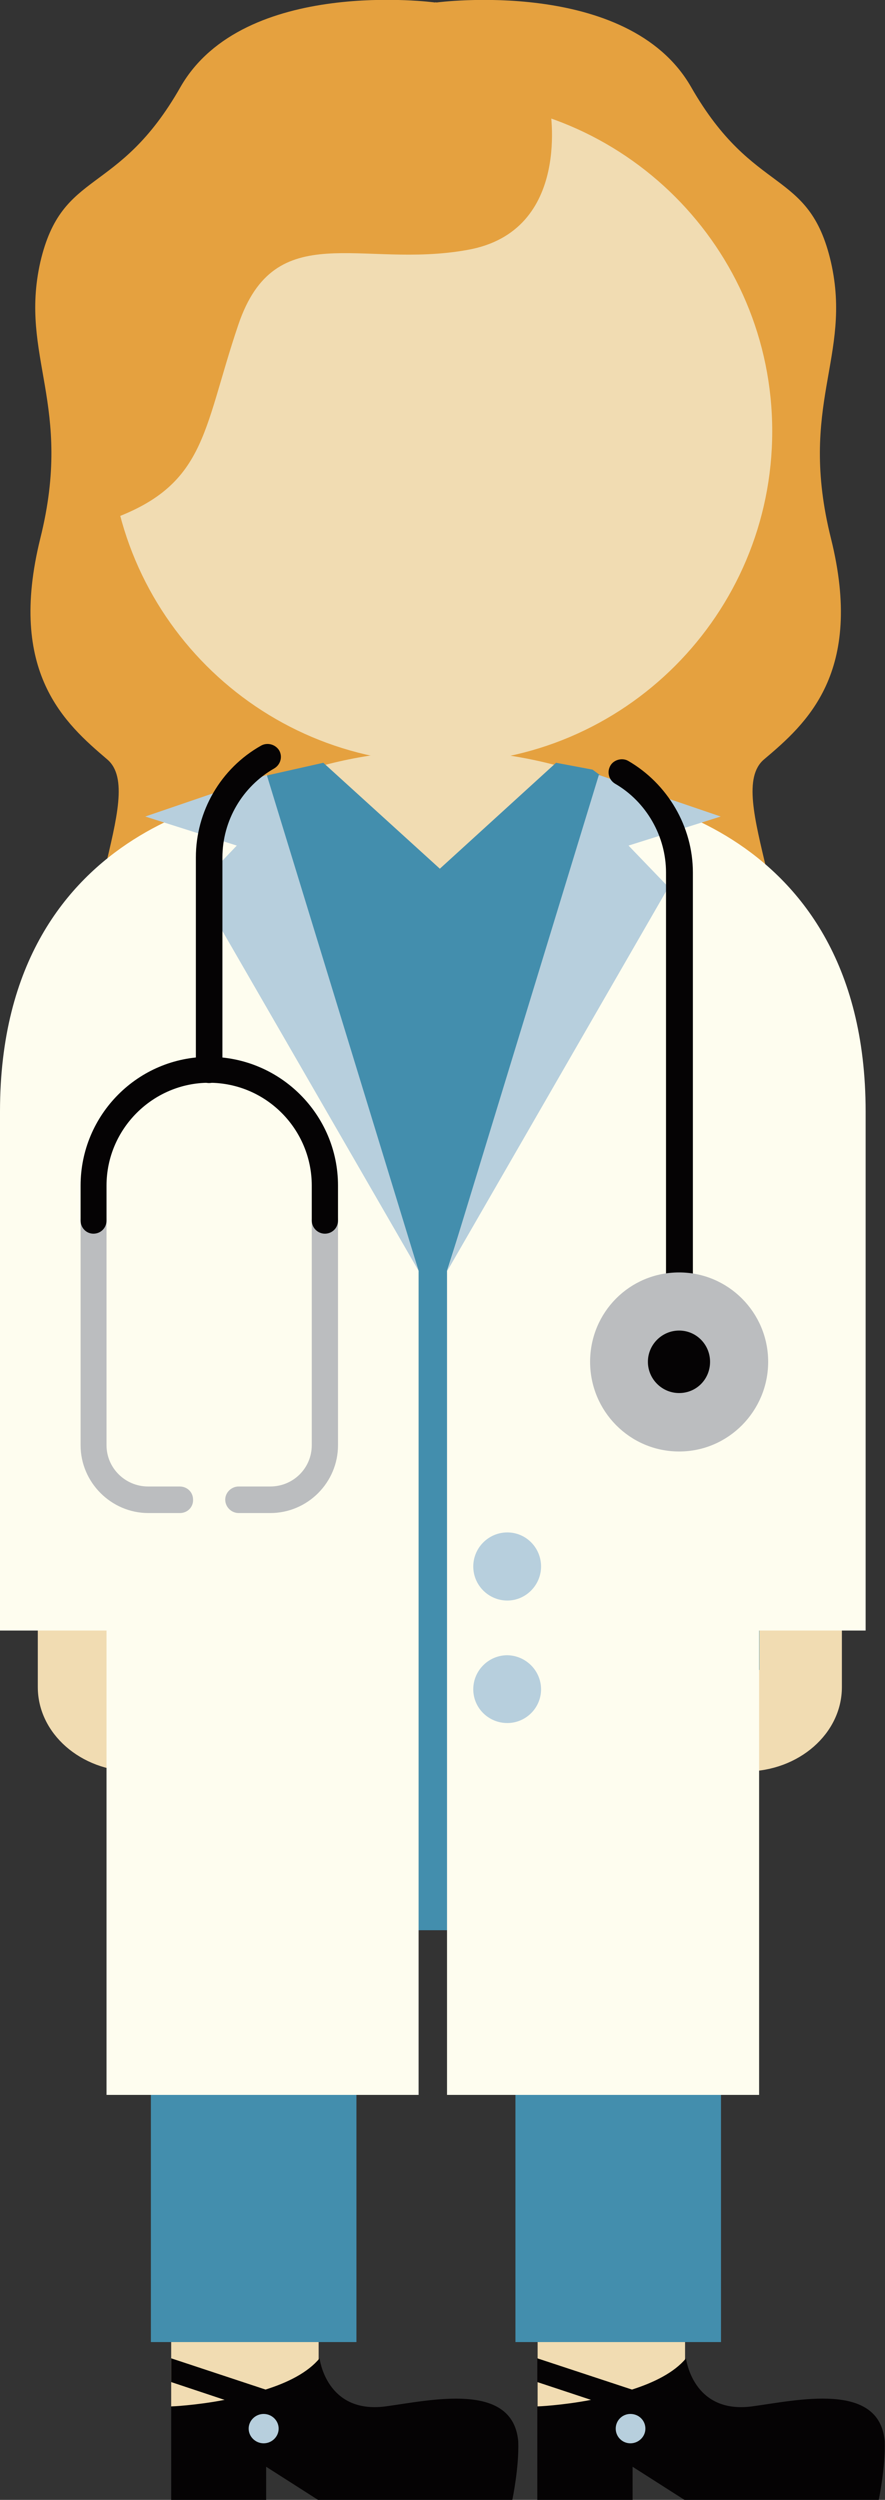
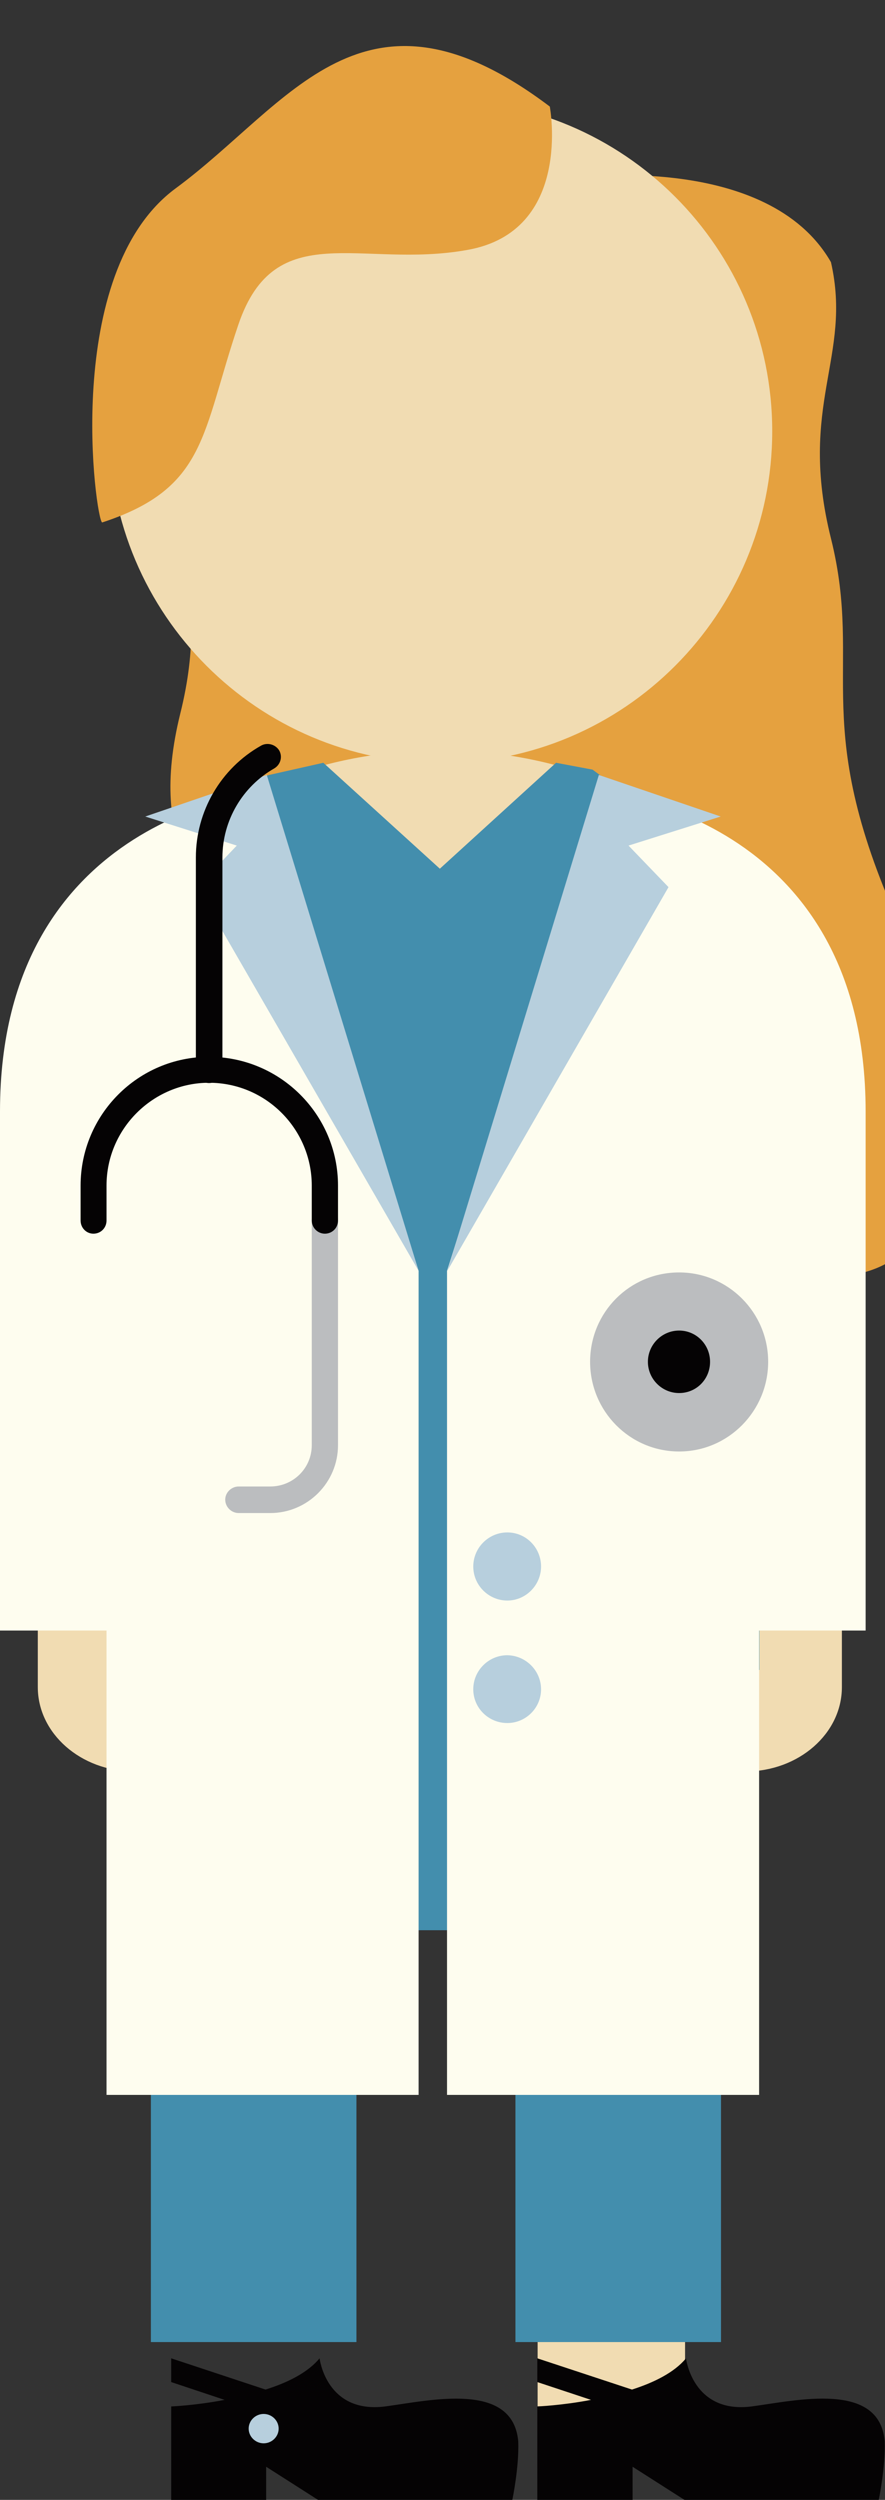
<svg xmlns="http://www.w3.org/2000/svg" version="1.1" id="Layer_1" x="0px" y="0px" viewBox="275.1 1 283.3 800" style="enable-background:new 275.1 1 283.3 800;" xml:space="preserve">
  <rect x="275.1" y="1" width="283.3" height="800" fill="#333333" stroke="none" />
  <style type="text/css">
	.st0{fill:#E5A13F;}
	.st1{fill:#F1DCB2;}
	.st2{fill:#050304;}
	.st3{fill:#B7CFDD;}
	.st4{fill:#438EAD;}
	.st5{fill:#F2E646;}
	.st6{fill:#E7E8E8;}
	.st7{fill:#FEFDEF;}
	.st8{fill:#BBBDBF;}
</style>
  <g>
-     <path class="st0" d="M541.1,173.3c-10.7-42.9,6.9-58,0-88.4c-7-30.3-24.6-20.8-44.8-56.1c-20.2-35.2-81.5-27-81.5-27l-0.2-0.1   l-0.2,0.1c0,0-61.2-8.3-81.5,27c-20.1,35.4-37.9,26-44.9,56.1c-6.8,30.3,10.7,45.5,0,88.4c-10.6,42.9,7.9,59.2,21.4,70.7   c13.3,11.2-14.3,53.5-4.3,92.6c8.9,34.7,90.7,7.9,109.4,1.4c18.7,6.6,100.5,33.3,109.5-1.4c10-39.1-17.6-81.4-4.3-92.6   C533.2,232.6,551.8,216.3,541.1,173.3z" />
-     <rect x="329.9" y="737.1" class="st1" width="47.2" height="34" />
+     <path class="st0" d="M541.1,173.3c-10.7-42.9,6.9-58,0-88.4c-20.2-35.2-81.5-27-81.5-27l-0.2-0.1   l-0.2,0.1c0,0-61.2-8.3-81.5,27c-20.1,35.4-37.9,26-44.9,56.1c-6.8,30.3,10.7,45.5,0,88.4c-10.6,42.9,7.9,59.2,21.4,70.7   c13.3,11.2-14.3,53.5-4.3,92.6c8.9,34.7,90.7,7.9,109.4,1.4c18.7,6.6,100.5,33.3,109.5-1.4c10-39.1-17.6-81.4-4.3-92.6   C533.2,232.6,551.8,216.3,541.1,173.3z" />
    <g>
      <rect x="447.2" y="737.1" class="st1" width="47.2" height="34" />
      <g>
        <g>
          <path class="st2" d="M398.4,771.1c-18.9,2.4-21-15.4-21-15.4c-3.8,4.6-10.3,7.8-17.3,10l-30.2-10v7.6L347,769      c-9.4,1.8-17.1,2.1-17.1,2.1v3.7V801h30.4v-10.6l16.6,10.6h62.2c0,0,2.2-10.4,1.9-18.7C439.3,762.9,412.7,769.2,398.4,771.1z" />
          <path class="st2" d="M558.3,782.2c-1.7-19.3-28.3-13-42.6-11.1c-18.9,2.4-21-15.4-21-15.4c-3.8,4.6-10.4,7.8-17.3,10l-30.3-10      v7.6l17.2,5.7c-9.4,1.8-17.2,2.1-17.2,2.1v3.7V801h30.5v-10.6l16.6,10.6h62.2C556.4,801,558.6,790.5,558.3,782.2z" />
        </g>
-         <path class="st3" d="M481.7,778.2c0,2.6-2.2,4.7-4.8,4.7c-2.6,0-4.7-2.1-4.7-4.7s2.1-4.7,4.7-4.7     C479.6,773.5,481.7,775.6,481.7,778.2z" />
      </g>
    </g>
    <rect x="323.4" y="522.6" class="st4" width="182.4" height="96.1" />
    <g>
      <g>
        <path class="st1" d="M317.9,499.7L317.9,499.7h-30.7v41.2c0,14.8,13.7,26.9,30.7,27l0,0l0,0l0,0l0,0c17-0.1,30.7-12.1,30.7-27     v-41.2L317.9,499.7L317.9,499.7z" />
        <rect x="287.3" y="362.1" class="st1" width="257.2" height="91.2" />
        <rect x="287.3" y="392" class="st1" width="72.2" height="109.8" />
        <path class="st1" d="M544.5,362.1v-7.9c0-62.4-57.5-113.1-128.6-113.1s-128.6,50.7-128.6,113.1v7.9H544.5z" />
        <path class="st1" d="M522.3,139c0,58.5-47.4,106.2-106.1,106.2c-58.5,0-106.1-47.6-106.1-106.2S357.7,32.9,416.2,32.9     C474.8,32.9,522.3,80.4,522.3,139z" />
        <path class="st1" d="M513.8,443.2l-0.1-16.9l-30.6-75.2v189.8c0,14.8,13.7,26.9,30.7,27l0,0c0.1,0,0.1,0,0.1,0l0,0l0,0     c16.9-0.1,30.7-12.1,30.7-27V437.6L513.8,443.2z" />
        <path class="st5" d="M509,541.6c0,3.4-2.9,6.2-6.3,6.2s-6.2-2.8-6.2-6.2c0-3.5,2.8-6.3,6.2-6.3C506.2,535.4,509,538.1,509,541.6z     " />
      </g>
      <polyline class="st4" points="415.9,279 453.1,245.1 464.8,247.3 518.2,287 518.2,535.4 453.1,535.4 378.6,535.4 313.5,535.4     313.5,280.9 360.8,249.1 378.6,245.1 415.9,279   " />
      <rect x="323.4" y="595.5" class="st4" width="65.8" height="155" />
      <rect x="440.1" y="595.5" class="st4" width="65.8" height="155" />
    </g>
-     <path class="st6" d="M470.4,245.1" />
    <path class="st7" d="M466.8,254.5c0,0,85.4,6.5,85.4,102.2c0,27.7,0,166.1,0,166.1h-34.1v148.6h-99.9V407.7L466.8,254.5z" />
    <polygon class="st3" points="418.3,407.7 489.1,284.9 476.3,271.6 505.8,262.3 466.8,249  " />
    <path class="st7" d="M360.5,254.5c0,0-85.4,6.5-85.4,102.2c0,27.7,0,166.1,0,166.1h34.1v148.6h99.9V407.7L360.5,254.5z" />
    <polygon class="st3" points="409.1,407.7 338.2,284.9 350.9,271.6 321.6,262.3 360.5,249  " />
    <g>
      <path class="st8" d="M361.6,485.2h-10.1c-2.3,0-4.3-1.9-4.3-4.3c0-2.3,2-4.2,4.3-4.2h10.1c7.4,0,13.3-5.9,13.3-13.2v-72    c0-2.3,1.9-4.2,4.2-4.2c2.3,0,4.2,1.9,4.2,4.2v72C383.3,475.4,373.6,485.2,361.6,485.2L361.6,485.2z" />
-       <path class="st8" d="M332.7,485.2h-10.1c-11.9,0-21.7-9.8-21.7-21.7v-72c0-2.3,1.8-4.2,4.1-4.2c2.4,0,4.2,1.9,4.2,4.2v72    c0,7.3,6,13.2,13.3,13.2h10.1c2.4,0,4.3,1.8,4.3,4.2C337,483.3,335.1,485.2,332.7,485.2L332.7,485.2z" />
      <path class="st2" d="M379.1,395.8c-2.3,0-4.2-1.9-4.2-4.2v-11.2c0-18-14.6-32.9-32.9-32.9c-17.9,0-32.8,14.7-32.8,32.9v11.2    c0,2.3-1.8,4.2-4.2,4.2c-2.3,0-4.1-1.9-4.1-4.2v-11.2c0-22.7,18.4-41.2,41.1-41.2c22.8,0,41.3,18.5,41.3,41.2v11.2    C383.3,394,381.4,395.8,379.1,395.8L379.1,395.8z" />
      <path class="st2" d="M342,347.6c-2.2,0-4.2-1.8-4.2-4.2v-68c0-14.7,7.9-28.5,20.9-35.8c2-1.1,4.6-0.4,5.8,1.6    c1.1,2,0.4,4.5-1.6,5.7c-10.2,5.8-16.6,16.7-16.6,28.5v68C346.2,345.7,344.4,347.6,342,347.6L342,347.6z" />
    </g>
    <g>
-       <path class="st2" d="M492.5,414.3c-2.3,0-4.2-1.9-4.2-4.2V280.2c0-11.6-6.3-22.6-16.3-28.4c-2-1.2-2.7-3.7-1.5-5.8    c1.1-1.9,3.8-2.6,5.7-1.5c12.6,7.3,20.7,21,20.7,35.7v129.9C496.7,412.4,494.8,414.3,492.5,414.3L492.5,414.3z" />
-     </g>
+       </g>
    <g>
      <path class="st3" d="M448.3,502.3c0,6-4.9,10.9-10.8,10.9c-6,0-10.9-4.9-10.9-10.9s4.9-10.9,10.9-10.9    C443.5,491.4,448.3,496.3,448.3,502.3z" />
      <path class="st3" d="M448.3,541.6c0,6-4.9,10.8-10.8,10.8c-6,0-10.9-4.8-10.9-10.8s4.9-10.9,10.9-10.9    C443.5,530.8,448.3,535.7,448.3,541.6z" />
    </g>
    <path class="st8" d="M521,436.8c0,15.7-12.7,28.7-28.5,28.7c-15.8,0-28.5-12.9-28.5-28.7s12.6-28.6,28.5-28.6   C508.2,408.2,521,421,521,436.8z" />
    <path class="st2" d="M502.4,436.8c0,5.6-4.4,10-9.9,10s-10-4.5-10-10s4.5-10,10-10C498,426.8,502.4,431.3,502.4,436.8z" />
    <path class="st0" d="M451.1,35.1c0,0,7.5,40-26.5,45.9c-33.9,6.1-61.4-10.9-73.2,23.9c-11.8,34.8-10,52.3-43.6,63.3   c-2-0.6-13.2-79.8,23.5-106.9C368.1,34.2,391.4-10,451.1,35.1z" />
    <path class="st3" d="M364.3,778.2c0,2.6-2.2,4.7-4.8,4.7c-2.6,0-4.8-2.1-4.8-4.7s2.2-4.7,4.8-4.7   C362.1,773.5,364.3,775.6,364.3,778.2z" />
  </g>
</svg>